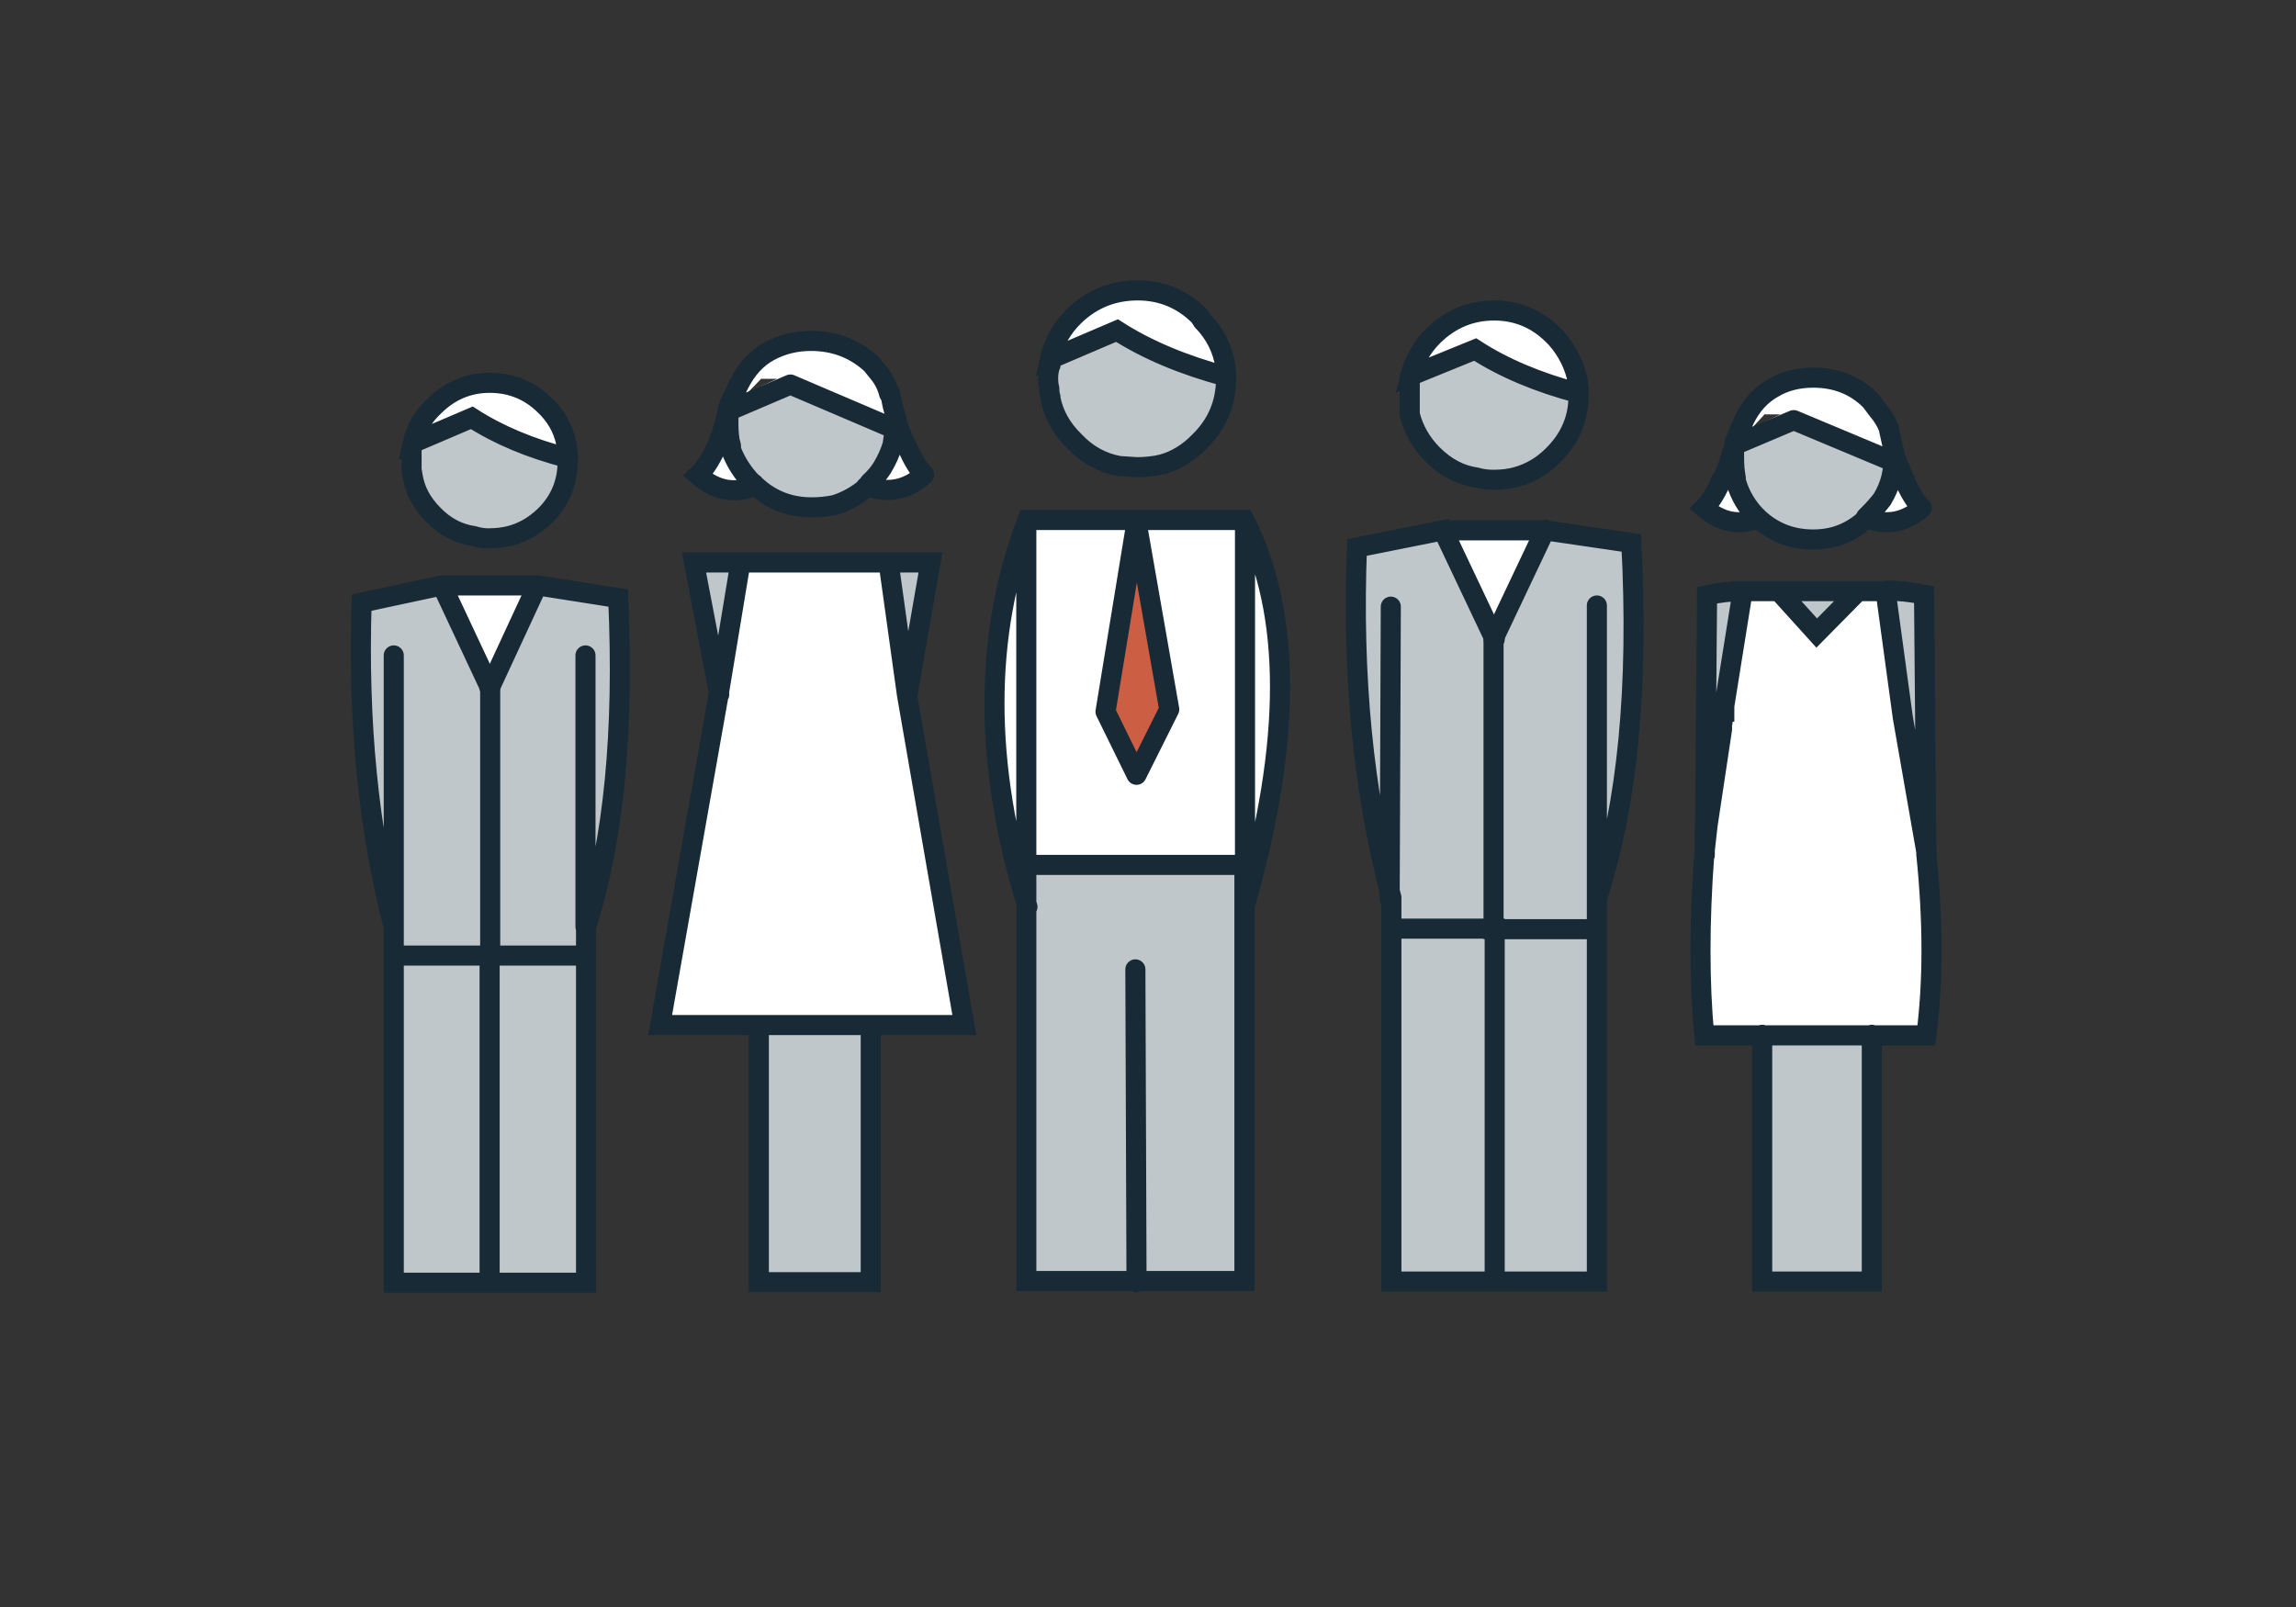
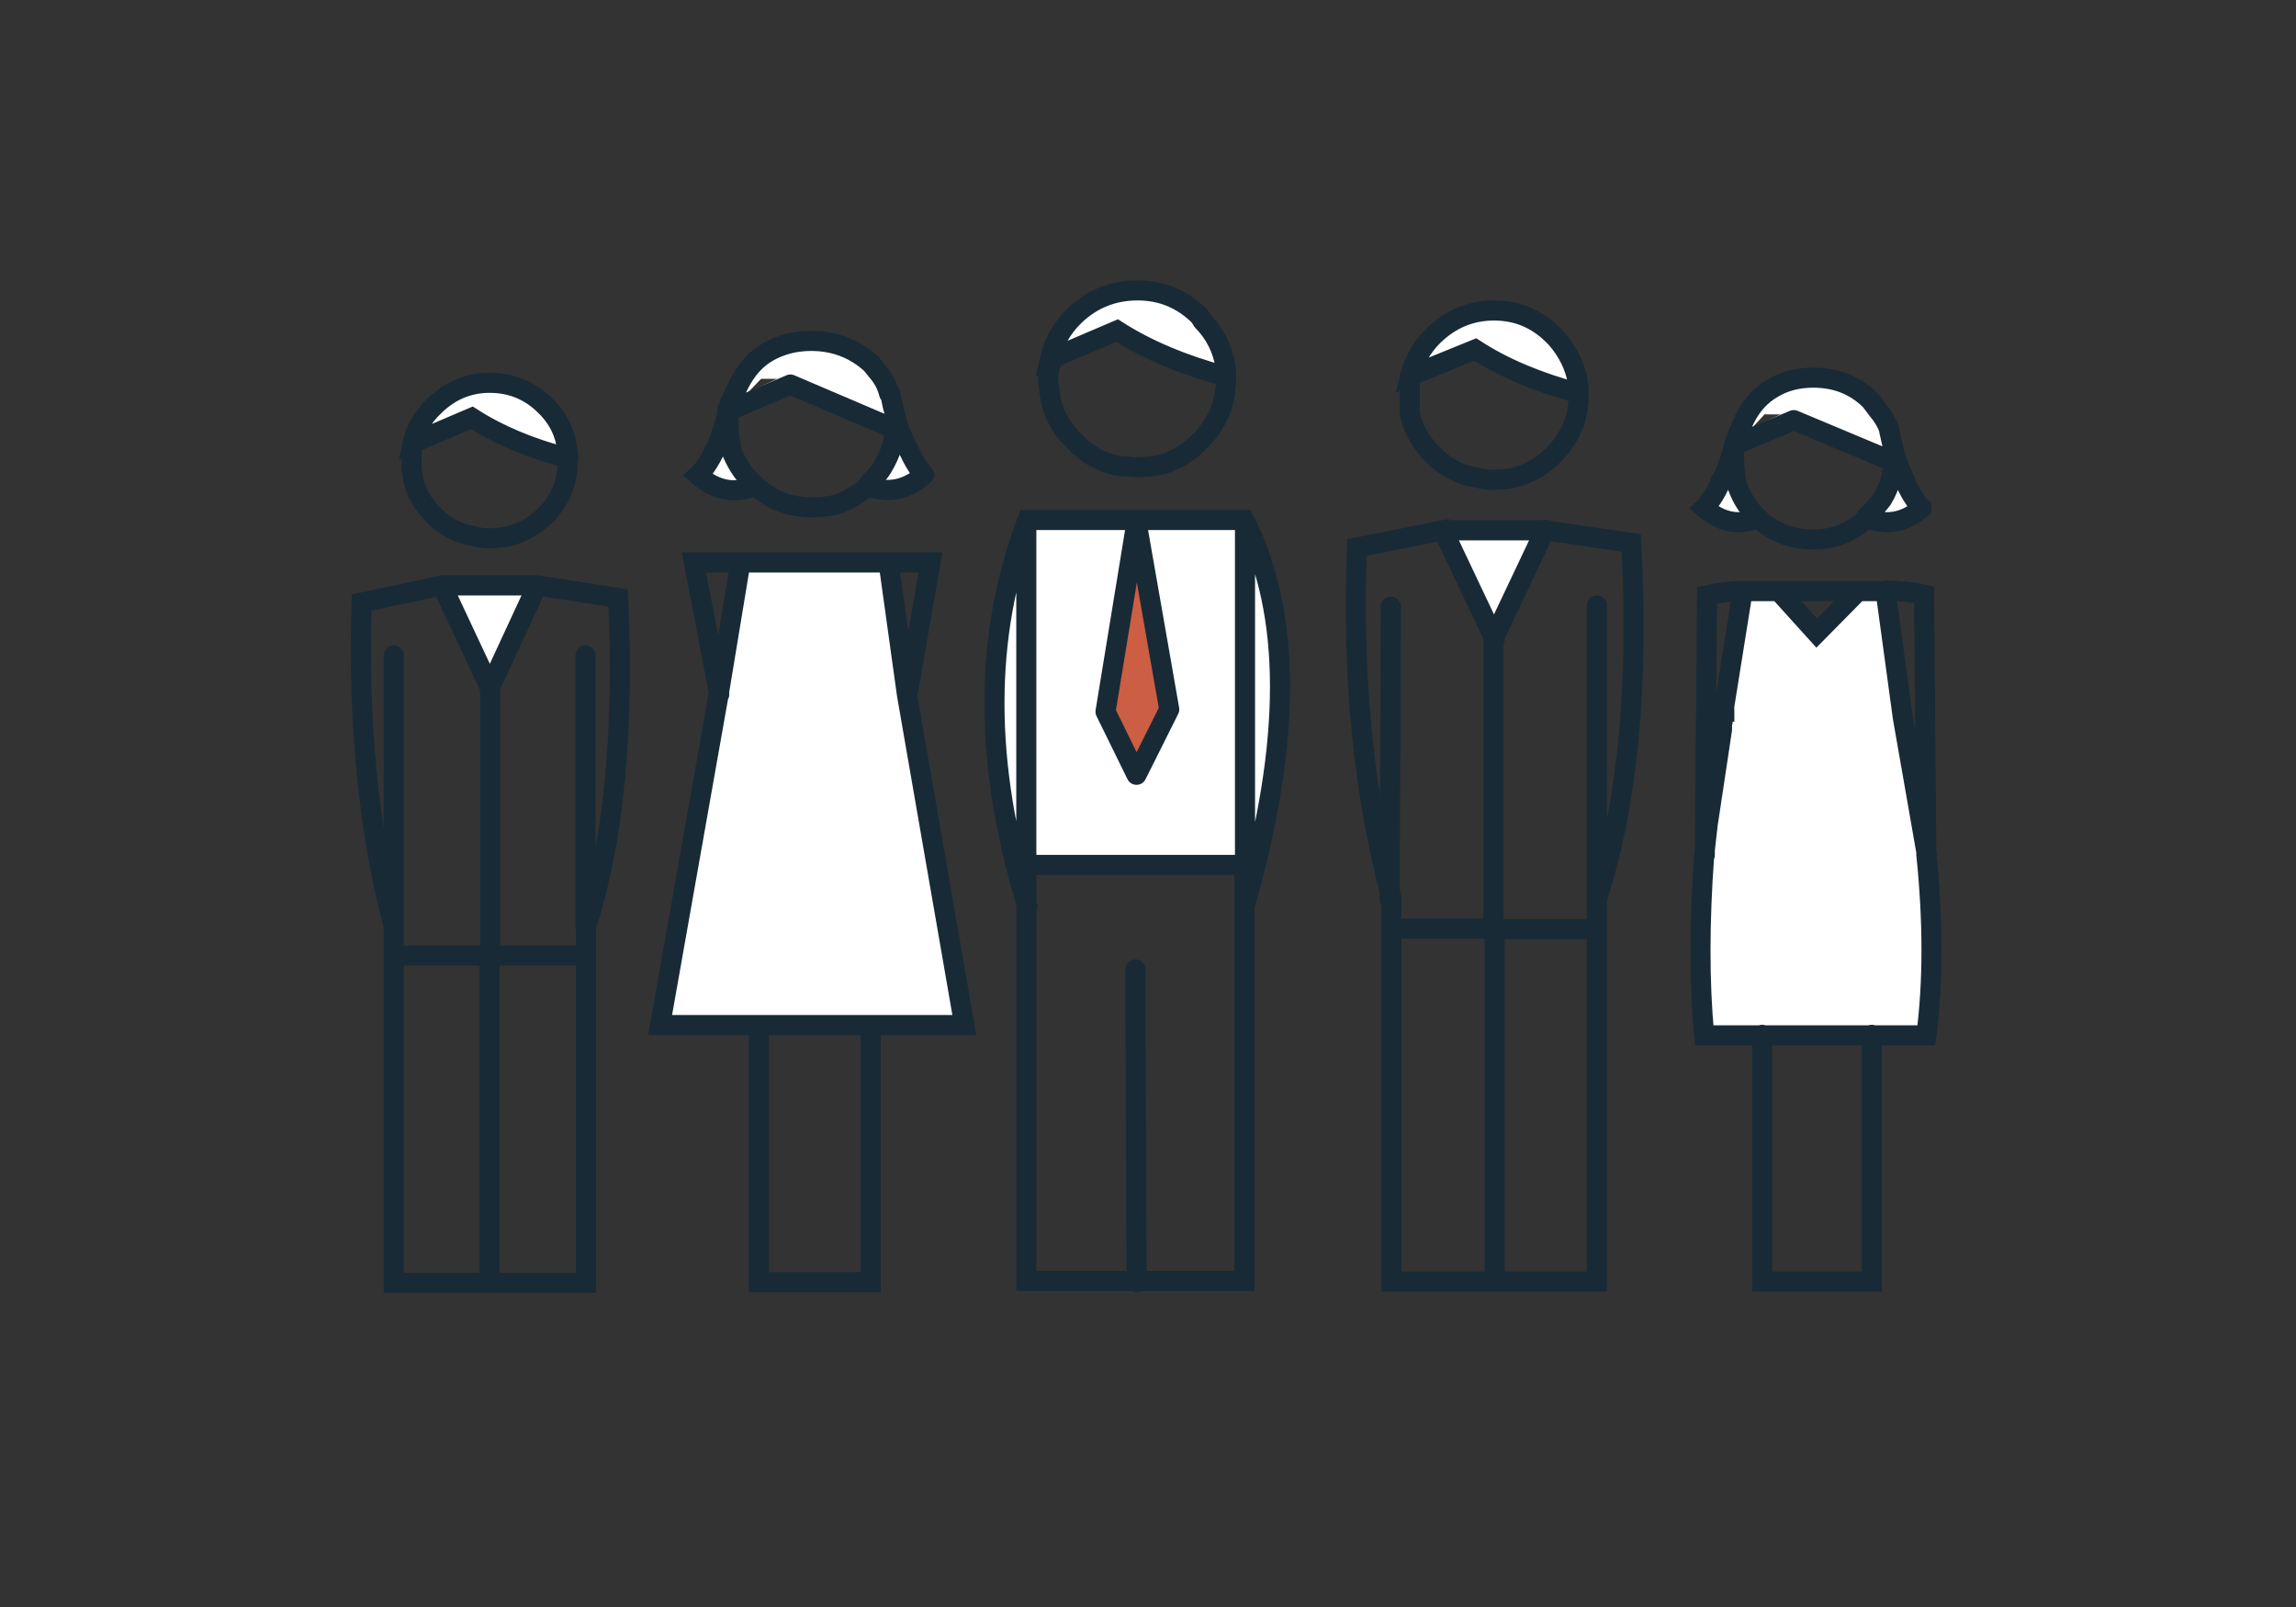
<svg xmlns="http://www.w3.org/2000/svg" xmlns:xlink="http://www.w3.org/1999/xlink" preserveAspectRatio="none" viewBox="0 0 400 280">
  <rect x="0" y="0" width="400" height="280" fill="#333333" stroke="none" />
  <defs>
    <g id="a">
-       <path fill="#C0C7CB" d="M85.3 166.5H68.6v57h16.7v-57m16.7 0H85.3v57H102v-57m5.5-62.3l-14-2.2-8.2 17.7v46.8H102v-52.3 47.3q7.2-22.4 5.5-57.3M77 102l-14 3q-1 31.3 5.6 56.5v-47.3 52.3h16.7v-46.8L77 102m77.8-4l3 23 4.3-23H155m-3 80.6H132l.2 44.8h19.5v-44.8M129 98h-8.2l4.4 23 3.6-23M127 72.7v1q0 2 .4 3.8v.7q1.2 3.3 3.8 6 .3 0 .5.5 4.2 3.7 9.8 3.7 2 0 4-.5 3.2-1 5.8-3.3l.5-.6q1.3-1.3 2.2-2.5 1.2-2 1.8-4l.3-2.7.2-1-.4.8L138 67l-11 4.7v1m-44.4 21l2.8.2q2 0 3.8-.6 3.2-1 5.8-3.5 4-4 4-9.7V80q-9.8-2.7-16.7-7.2L72 77.2v1q-.3 1-.3 2V82L72 83v.3q.7 3.7 3.7 6.6 3 3 7 3.6m96.2 57v72.8h18.8V169v54.4h19v-72.8h-38m4-81.3v.3q.8 4.2 4.2 7.5 3.3 3.5 7.8 4.3l3 .2q2.5 0 4.5-.5 3.6-1 6.5-4 4.6-4.5 4.6-11v-.3q-11.2-3-19-8l-11.7 5v1q-.3 1.2-.3 2.3 0 1 .2 1.8 0 .8.2 1.5m77.3 92.6h-17.8v61.4h18V162m18 0h-18v61.4h18V162m-36-5.4v5.3h18v-50.5l-9-19-15 3.2q-1.3 33.7 6 61v-51 51m42-62l-15-2.3-9 19V162h18v-56.4 51q7.7-24.3 6-62M274.8 69v-.5q-10.6-2.8-18-7.6l-11.3 4.6V72.2q1 4 4 7 3.4 3.4 7.6 4 1.4.4 3 .4 2.2 0 4-.5 3.6-1 6.3-3.7Q275 75 275 69m25.3 55.5l-.2.5.3-.5m.2-1.5l3.2-20q-3 0-6.3.8l-.4 45 .5-5.3L300 127v-1-1l.3-.5v-.3-.2l.2-1m23.4-20h-14l6.6 7.3 7.3-7.3m2.3 120.4v-43H307v43h19.3m2.3-120.4l3 22 4 24-.3-45.3q-3.4-.7-6.7-.7m1.3-22.2v-1l-.4.8-17.2-7.2-10.3 4.4v2q0 2 .3 3.6l.2.7q1 3.3 3.4 5.8.3.2.4.5 4 3.7 9.5 3.7 2 0 3.7-.5 3-1 5.5-3.2.4-.2.6-.5 1.2-1.3 2-2.5 1.2-2 1.7-4 .3-1 .4-2.5z" />
      <path fill="#FFF" d="M85.3 119.7l8.3-17.7H77l8.3 17.7M154.8 98h-26l-3.7 23-10 57.6h53L158 121l-3.2-23M127 71.7l-.5 2q-.3 1.2-1.3 3.8l-.5.8q-1.4 3-3 4.5 4.6 4 10 2l-.5-.7q-2.6-2.5-3.6-5.8l-.2-.8q-.5-1.8-.5-3.7v-1-1m26.2-6.7l-1.3-1.6q-4.4-4-10.5-4-4 0-7.3 1.8t-5.3 5.8q-2 4-2 4.7l11-4.7 17.8 7.6.4-.8v1l-.4 2.7q-.6 2-1.8 4-.8 1.3-2.2 2.6-.2.4-.6.7 5.6 2 10-2-1.4-1.4-2.8-4.5l-.4-.8q-1.2-2.5-1.5-3.8l-.8-3-.4-2h-.2q-.5-2-1.8-3.6m-20.3.8h2.7q-3.3 1.5-5.3 2.6l2.5-2.6m-37.5 5.4l-.5-.5q-4-4-9.7-4-5.5 0-9.6 4-3 2.8-3.8 6.5l10.3-4.4q7 4.5 16.7 7l-.2-1.6q-.5-4-3.3-7m121.2 79.3v7.7q12.6-43 0-67.4v59.7m-37.8 7.7V90.8q-11.5 30 0 67.4m18.8-67.4h-19v59.7h38V90.8h-19l5.7 32.7-5.7 11.3-5.4-11.2 5.4-32.8m0-40q-6.3 0-10.8 4.4-3.3 3-4.3 7.4l11.8-5q7.8 5 19 8L213 64q-.6-4.6-3.8-8l-.6-.6q-4.5-4.6-11-4.6m71.3 42h-17.8l9 19 9-19m5.8-24l-.2-2q-.7-4.2-3.7-7.5 0-.3-.4-.5-4.3-4.3-10.4-4.3-6 0-10.4 4.3-3 3-4 7L257 61q7.4 4.7 18 7.5m56.6 56.6l-3-22h-4.8l-7.2 7.3-6.6-7.3h-6.3l-3.2 20v1q-.2 0-.2.3v.2l-.2.6v2l-2.5 16.6-.6 5.3q-1.3 17.6 0 31.4h38.7q1.8-14 0-31.5l-4-24m-29.2-41l-.2-.6q-.4-1.8-.4-3.6v-1-1l-.5 2q-.3 1.2-1.4 3.6l-.2.8q-1.4 3-3 4.3 4.5 4 9.6 1.8 0-.3-.4-.5-2.5-2.5-3.5-5.7M327 71.6l-1.2-1.6q-4-4-10-4-4 0-7 1.8-3.2 1.8-5 5.5-1.8 4-1.8 4.5l10.4-4.4 17.2 7.2.3-.8v1l-.5 2.6q-.5 2-1.6 3.8-1 1.3-2.2 2.5l-.6.6q5.3 2 9.6-1.8-1.4-1.4-2.8-4.3 0-.5-.3-.8l-1.5-3.7-.7-3-.4-1.8v-.2q-.7-1.8-2-3.3m-19.4.8h2.7l-5 2.4 2.3-2.5z" />
      <path fill="#CC5E43" d="M192.4 123.7l5.4 11 5.7-11.2-5.7-32.7-5.4 33z" />
    </g>
    <path id="b" stroke="#182A36" stroke-width="3.5" stroke-linecap="round" stroke-miterlimit="3" fill="none" d="M325.2 90.3q-2.4 2.3-5.5 3.2-1.8.5-3.8.5-5.6 0-9.6-3.7-5 2-9.4-1.8 1.4-1.4 2.8-4.3 0-.5.3-.8m2.3 0l.2.7q1 3.3 3.4 5.8.3.2.4.5m29.4 58.6l-4.2-24-3-22h-4.8l-7.2 7.3-6.6-7.3h-6.3l-3.2 20v1q-.2 0-.2.3v.2m-.2.6v2l-2.5 16.6-.6 5.3q-1.3 17.6 0 31.4h38.7q1.8-14 0-31.5l-.4-45.3q-3.4-.7-6.7-.7m-2.4 77.4v43H307v-43M245.6 65.6V72.2q1 4 4 7 3.4 3.4 7.6 4 1.4.4 3 .4 2.2 0 4-.5 3.6-1 6.3-3.7Q275 75 275 69v-.5q-10.6-2.8-18-7.6l-11.3 4.6q1-4 4-7 4.5-4.4 10.6-4.4 6 0 10.3 4.3l.5.5q3 3.4 3.8 7.7v1.8m-23.7 24h18l15 2.2q2 37.6-6 62v66.7h-35.8v-66.9q-7.3-27.2-6-61l15-3 9 19m-77.4-49v1.2q-.4 1-.4 2.3 0 1 .2 1.8 0 .8.2 1.5v.2q.8 4.2 4.2 7.5 3.3 3.5 7.8 4.3l3 .2q2.5 0 4.5-.5 3.6-1 6.5-4 4.6-4.5 4.6-11v-.3q-11.2-3-19-8l-11.7 5q1-4.4 4.3-7.6 4.6-4.4 11-4.4 6.3 0 10.8 4.5l.5.8q3.3 3.4 4 8v2M179 158q-11.5-37.3 0-67.4h37.8q12.4 24.4 0 67.4v65.2h-38V91m38 67.4v-7.7m25.3 6l.2-51M324 103h-14m-13 46l.4-45.3q3.2-.7 6.3-.7m-3.6 22v.8m.3-1.3l-.2.5m-40-13.5v50.4h18m0-5.4v-51m-35.8 56.3h18v61.4m-43.5-73V91M99 79.8l-.2-1.6q-.5-4-3.3-7l-.5-.5q-4-4-9.7-4-5.5 0-9.6 4-3 2.8-3.8 6.5l10.3-4.4q7 4.5 16.7 7v.5q0 5.7-4 9.6-2.6 2.5-5.8 3.4-1.8.5-4 .5-1.3 0-2.6-.4-4-.6-7-3.7-3-3-3.6-6.7V83l-.2-1.2v-1.5-2l.2-1m79.3 7.4q-2.6 2.3-5.8 3.3-2 .4-4 .4-5.7 0-9.8-3.8-5.3 2.3-10-1.8 1.6-1.5 3-4.5l.5-.8m2.2 0v.7q1.2 3.3 3.8 6 .3 0 .5.5m23 13.3H129l-3.8 23-10.2 57.6h53L158 121l-3.2-23h7.3l-4 23m-29.2-23h-8l4.4 23m-31.6-19l14 2.2q1.6 35-5.6 57.3v62H68.6v-62Q62 136.3 63 105l14-3h16.6zm-8.3 17.7v46.8H102m-33.4-5v-47.3m33.4 47.3v-47.3m-33.4 52.3h16.7v57M77 102l8.3 17.7m66.4 59v44.7h-19.5v-44.8" />
    <path id="c" stroke="#182A36" stroke-width="3.5" stroke-linejoin="round" stroke-linecap="round" fill="none" d="M325.2 90.3q5.3 2 9.6-1.8-1.4-1.4-2.8-4.3 0-.5-.3-.8l-1.5-3.7-.7-3-.4-1.8v-.2q-.7-1.8-2-3.3l-1.2-1.6q-4-4-10-4-4 0-7 1.8-3.2 1.8-5 5.5-1.8 4-1.8 4.5l10.4-4.4 17.2 7.2.3-.8v1l-.5 2.6q-.5 2-1.6 3.8-1 1.3-2.2 2.5l-.6.6zm-25-7q1-2.3 1.3-3.6l.6-2v2q0 2 .3 3.6m-42.2 28l9-19M198 91l-5.4 33 5.4 11 5.7-11.4-5.7-32.6zm-19 59.7h38M151 84.7q5.6 2 10-2-1.4-1.4-2.8-4.5l-.4-.8q-1.2-2.5-1.5-3.8l-.8-3-.4-2h-.2q-.5-2-1.8-3.6l-1.3-1.6q-4.4-4-10.5-4-4 0-7.3 1.8t-5.3 5.8q-2 4-2 4.7l11-4.7 17.8 7.6.4-.8v1l-.4 2.7q-.6 2-1.8 4-.8 1.3-2.2 2.6-.2.4-.6.7zm-26-7.3q1-2.5 1.3-3.8l.6-2V74q0 2 .4 3.7m-42 42.2l8.2-17.7M198 223.4l-.2-54.5" />
  </defs>
  <g>
    <use xlink:href="#a" />
    <use xlink:href="#b" />
    <use xlink:href="#c" />
  </g>
</svg>